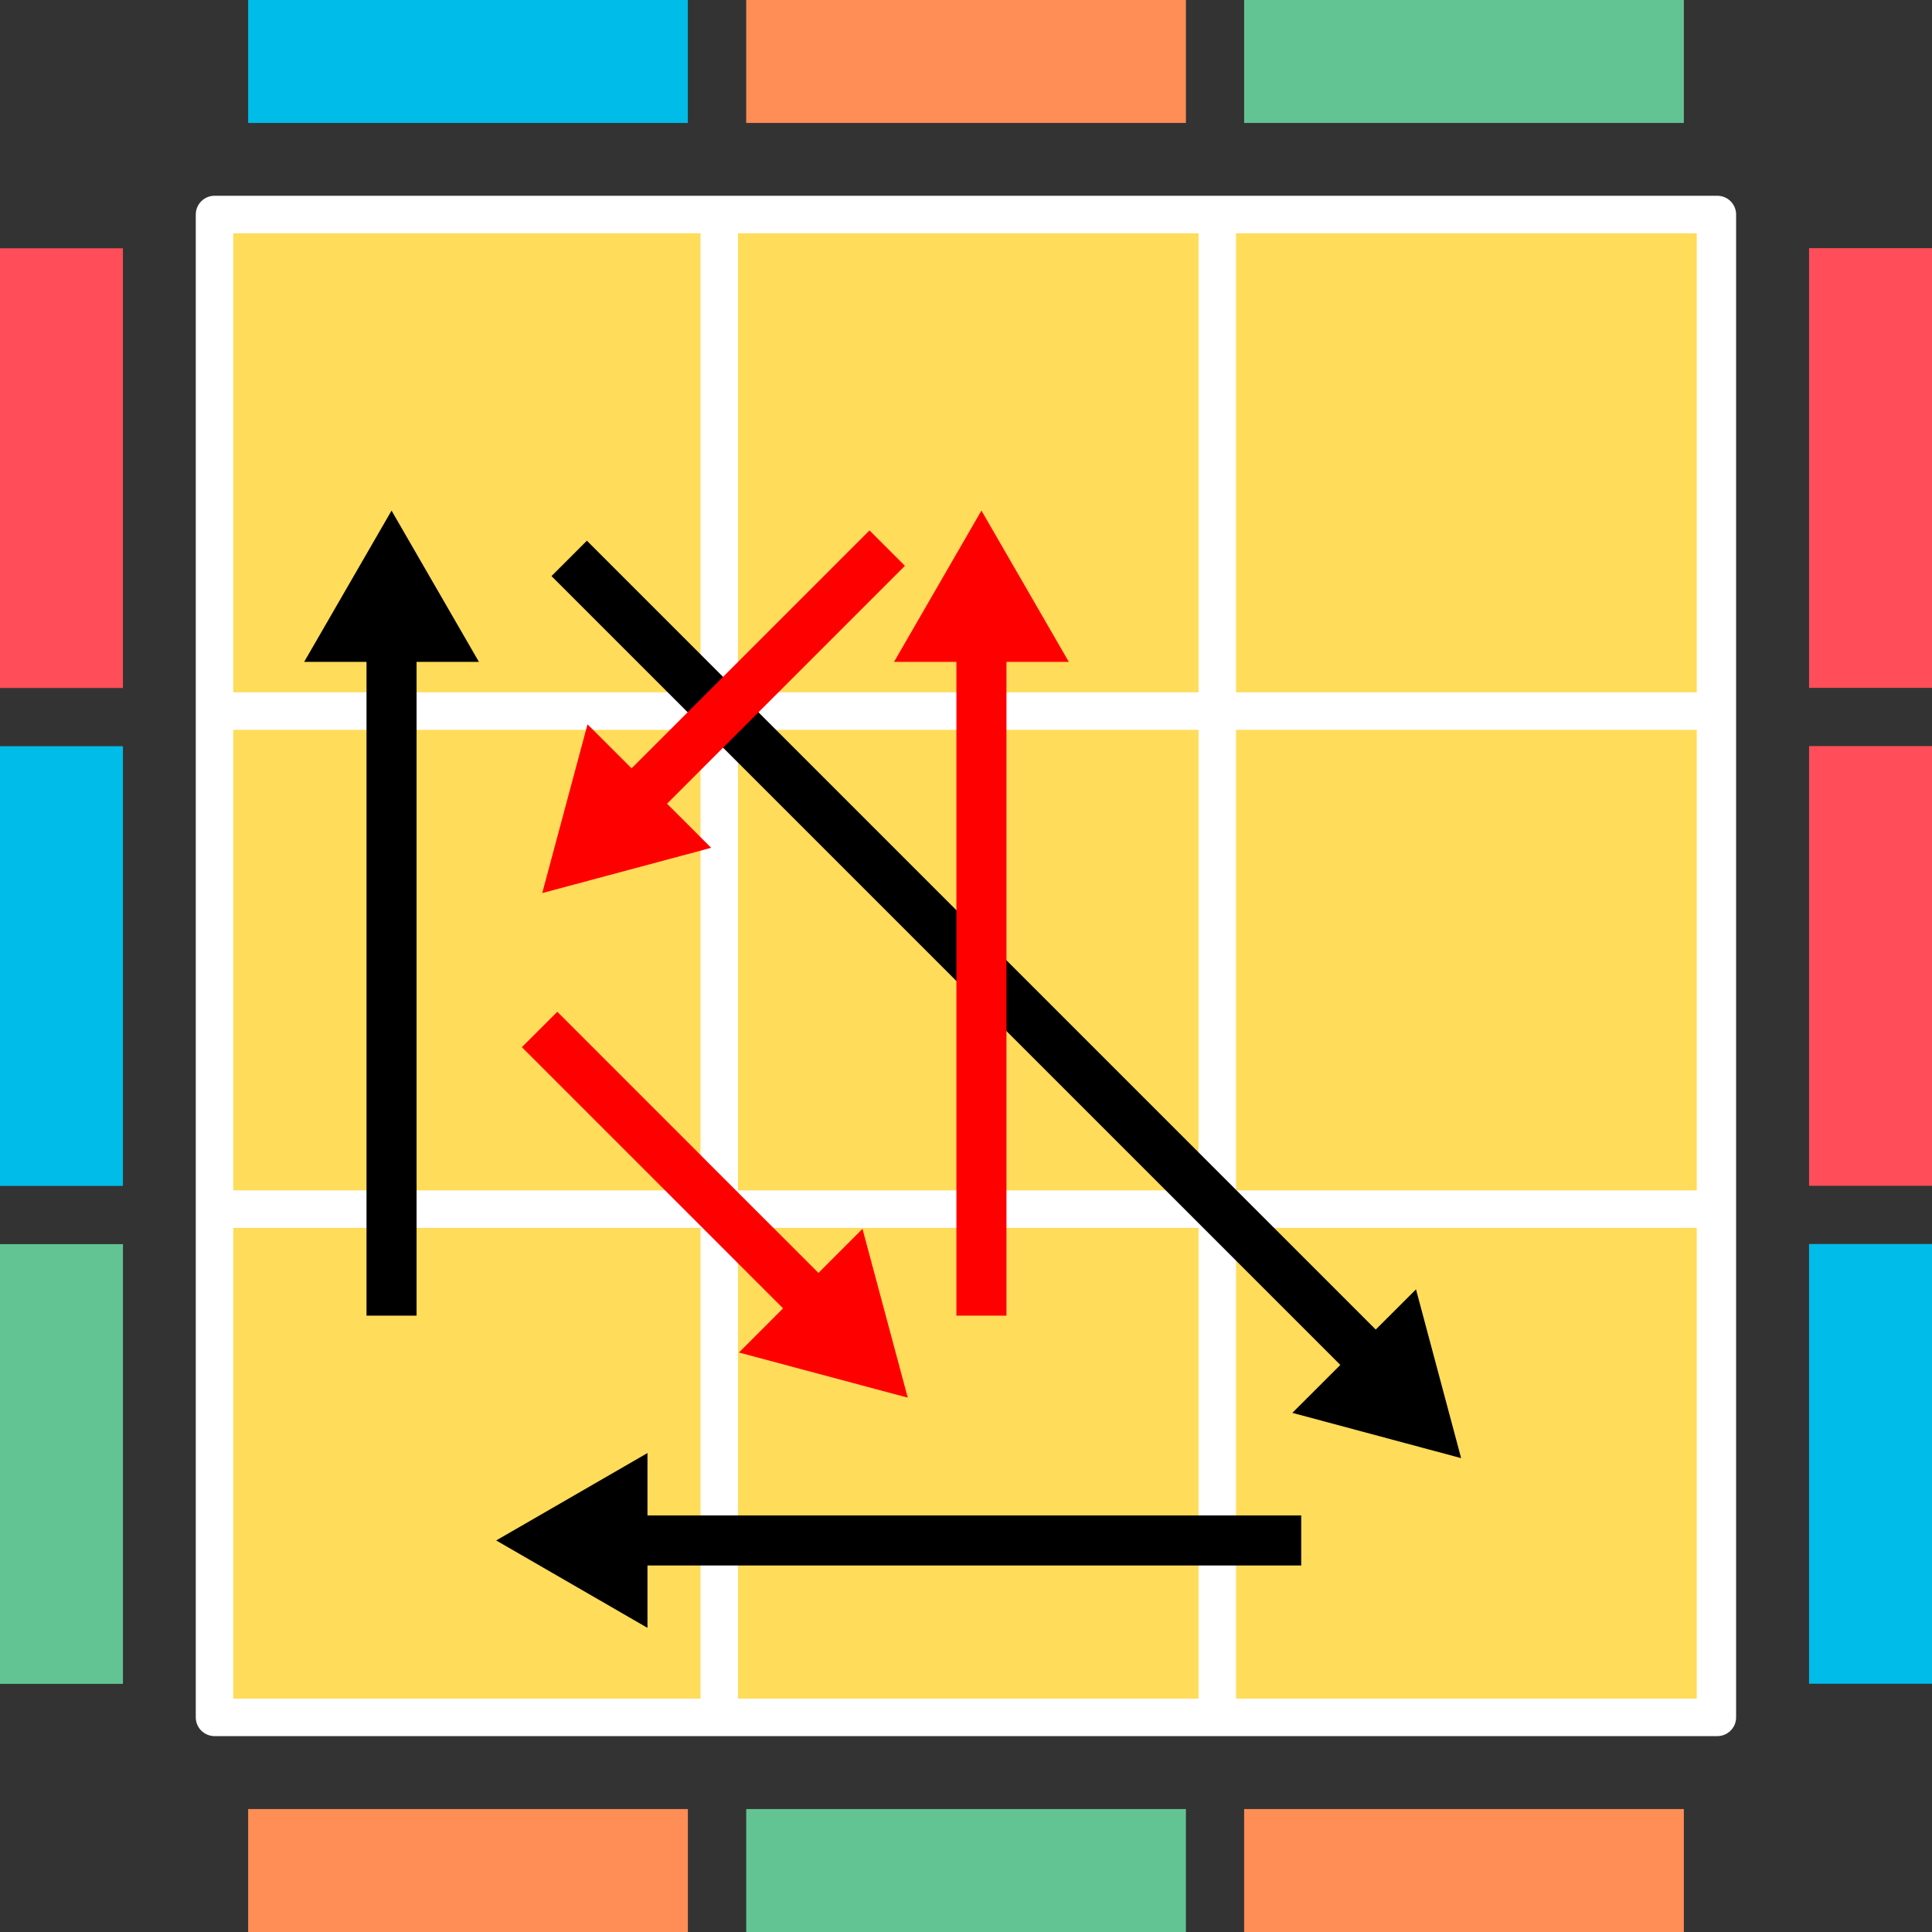
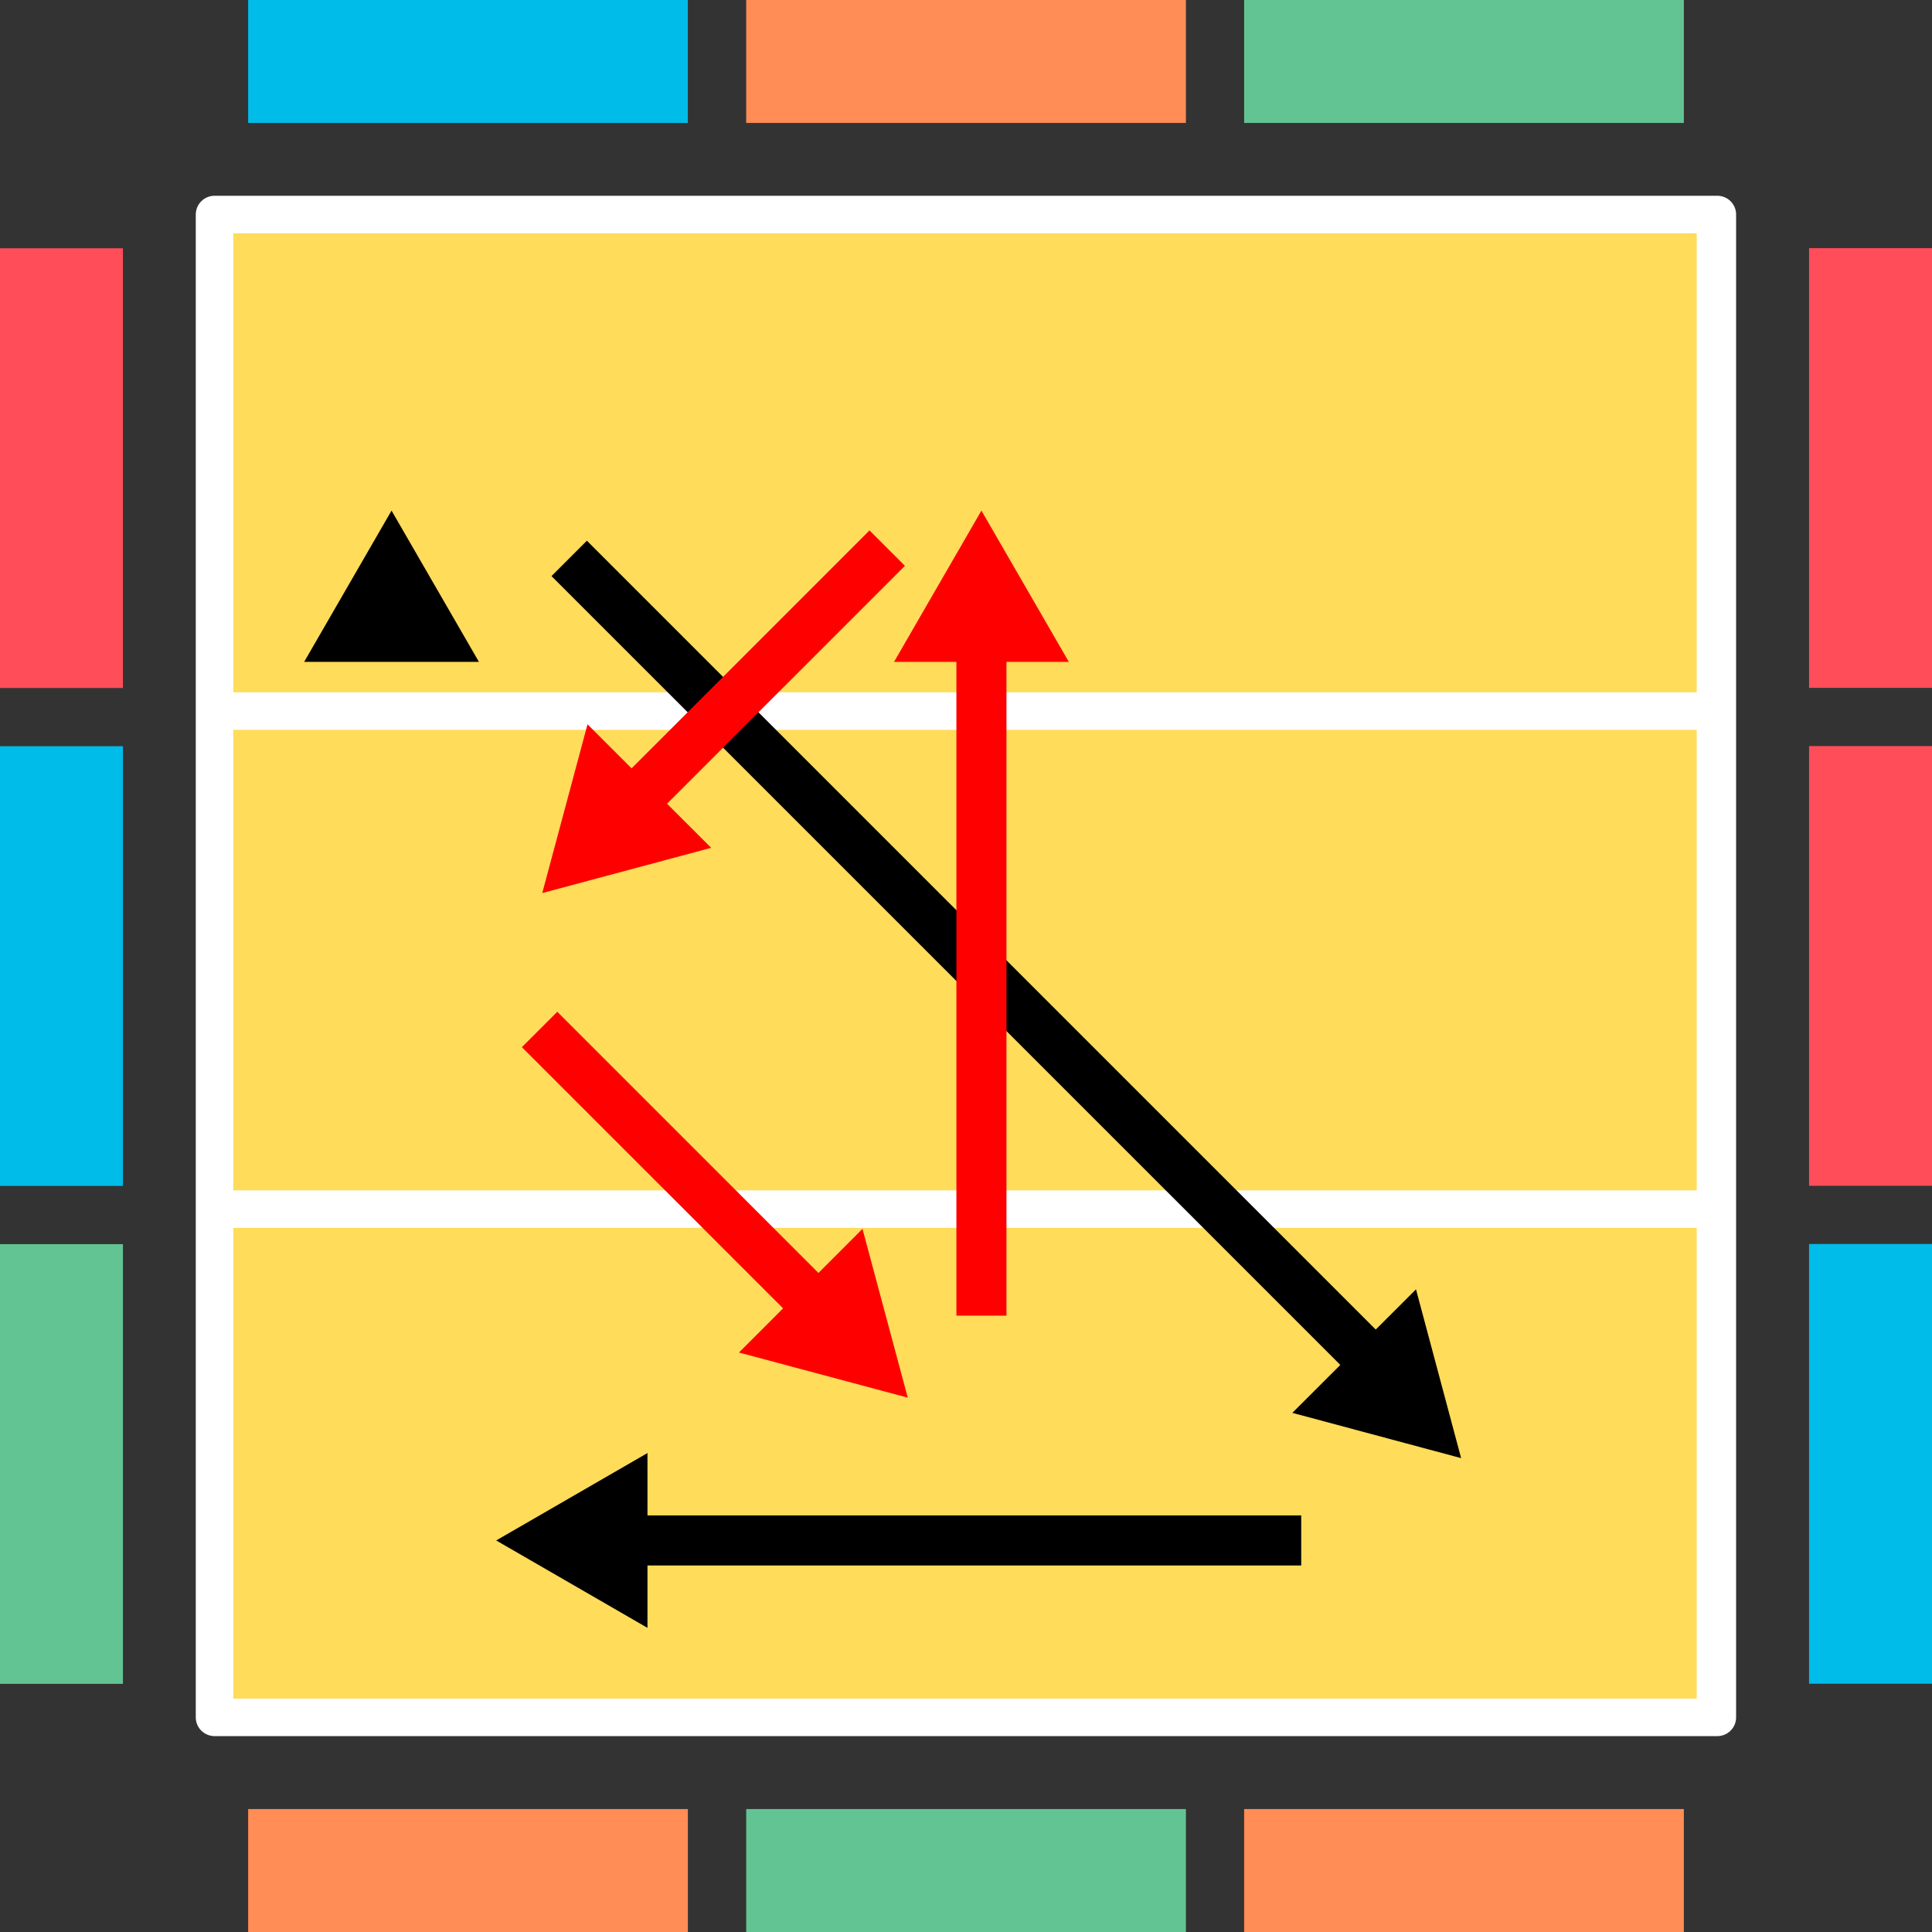
<svg xmlns="http://www.w3.org/2000/svg" id="_レイヤー_2" viewBox="0 0 154 154">
  <rect x="0" y="0" width="154" height="154" fill="#333333" stroke="none" />
  <defs>
    <style>.cls-1,.cls-2{fill:red;stroke:red;}.cls-1,.cls-2,.cls-3,.cls-4{stroke-miterlimit:10;}.cls-1,.cls-4{stroke-width:3.99px;}.cls-2,.cls-3{stroke-width:1px;}.cls-3,.cls-4{stroke:#000;}.cls-5{fill:#ff8d55;}.cls-5,.cls-6,.cls-7,.cls-8,.cls-9{stroke-width:0px;}.cls-6{fill:#63c493;}.cls-7{fill:#ffdc5a;}.cls-8{fill:#ff4e5a;}.cls-9{fill:#00bce8;}.cls-10{fill:none;stroke:#fff;stroke-linecap:round;stroke-linejoin:round;stroke-width:2.99px;}</style>
  </defs>
  <g id="pll">
    <rect class="cls-7" x="17.1" y="17.1" width="119.79" height="119.79" />
    <rect class="cls-10" x="17.1" y="17.1" width="119.79" height="119.79" />
-     <line class="cls-10" x1="57.33" y1="17.42" x2="57.33" y2="135.64" />
-     <line class="cls-10" x1="97.03" y1="17.42" x2="97.03" y2="135.64" />
    <line class="cls-10" x1="136.74" y1="17.42" x2="136.74" y2="135.64" />
    <line class="cls-10" x1="18.07" y1="96.38" x2="136.29" y2="96.38" />
    <line class="cls-10" x1="18.07" y1="56.68" x2="136.29" y2="56.68" />
    <rect class="cls-6" x="99.17" width="35.05" height="9.8" />
    <rect class="cls-5" x="59.48" width="35.05" height="9.8" />
    <rect class="cls-9" x="19.78" width="35.05" height="9.8" />
    <rect class="cls-5" x="99.17" y="144.2" width="35.05" height="9.8" />
    <rect class="cls-6" x="59.48" y="144.2" width="35.05" height="9.8" />
    <rect class="cls-5" x="19.78" y="144.2" width="35.05" height="9.8" />
    <rect class="cls-8" x="131.58" y="32.41" width="35.05" height="9.8" transform="translate(111.79 186.41) rotate(-90)" />
    <rect class="cls-8" x="131.58" y="72.1" width="35.05" height="9.8" transform="translate(72.1 226.1) rotate(-90)" />
    <rect class="cls-9" x="131.58" y="111.79" width="35.05" height="9.8" transform="translate(32.41 265.79) rotate(-90)" />
    <rect class="cls-8" x="-12.63" y="32.41" width="35.05" height="9.8" transform="translate(-32.41 42.21) rotate(-90)" />
    <rect class="cls-9" x="-12.63" y="72.1" width="35.05" height="9.8" transform="translate(-72.1 81.9) rotate(-90)" />
    <rect class="cls-6" x="-12.63" y="111.79" width="35.05" height="9.8" transform="translate(-111.79 121.59) rotate(-90)" />
    <line class="cls-4" x1="103.72" y1="122.79" x2="47.9" y2="122.79" />
    <polygon class="cls-3" points="40.55 122.79 51.11 116.69 51.11 128.89 40.55 122.79" />
    <line class="cls-4" x1="45.37" y1="44.51" x2="111.09" y2="110.23" />
    <polygon class="cls-3" points="115.76 115.52 103.98 112.36 112.61 103.74 115.76 115.52" />
    <line class="cls-1" x1="64.59" y1="103.64" x2="43.01" y2="82.06" />
    <polygon class="cls-2" points="71.65 110.7 68.49 98.92 59.87 107.55 71.65 110.7" />
    <line class="cls-1" x1="70.72" y1="43.69" x2="49.13" y2="65.28" />
    <polygon class="cls-2" points="43.93 70.48 47.09 58.7 55.72 67.32 43.93 70.48" />
-     <line class="cls-4" x1="31.21" y1="104.87" x2="31.21" y2="49.05" />
    <polygon class="cls-3" points="31.21 41.7 37.31 52.26 25.11 52.26 31.21 41.7" />
    <line class="cls-1" x1="78.23" y1="104.87" x2="78.23" y2="49.05" />
    <polygon class="cls-2" points="78.23 41.7 84.33 52.26 72.13 52.26 78.23 41.7" />
  </g>
</svg>